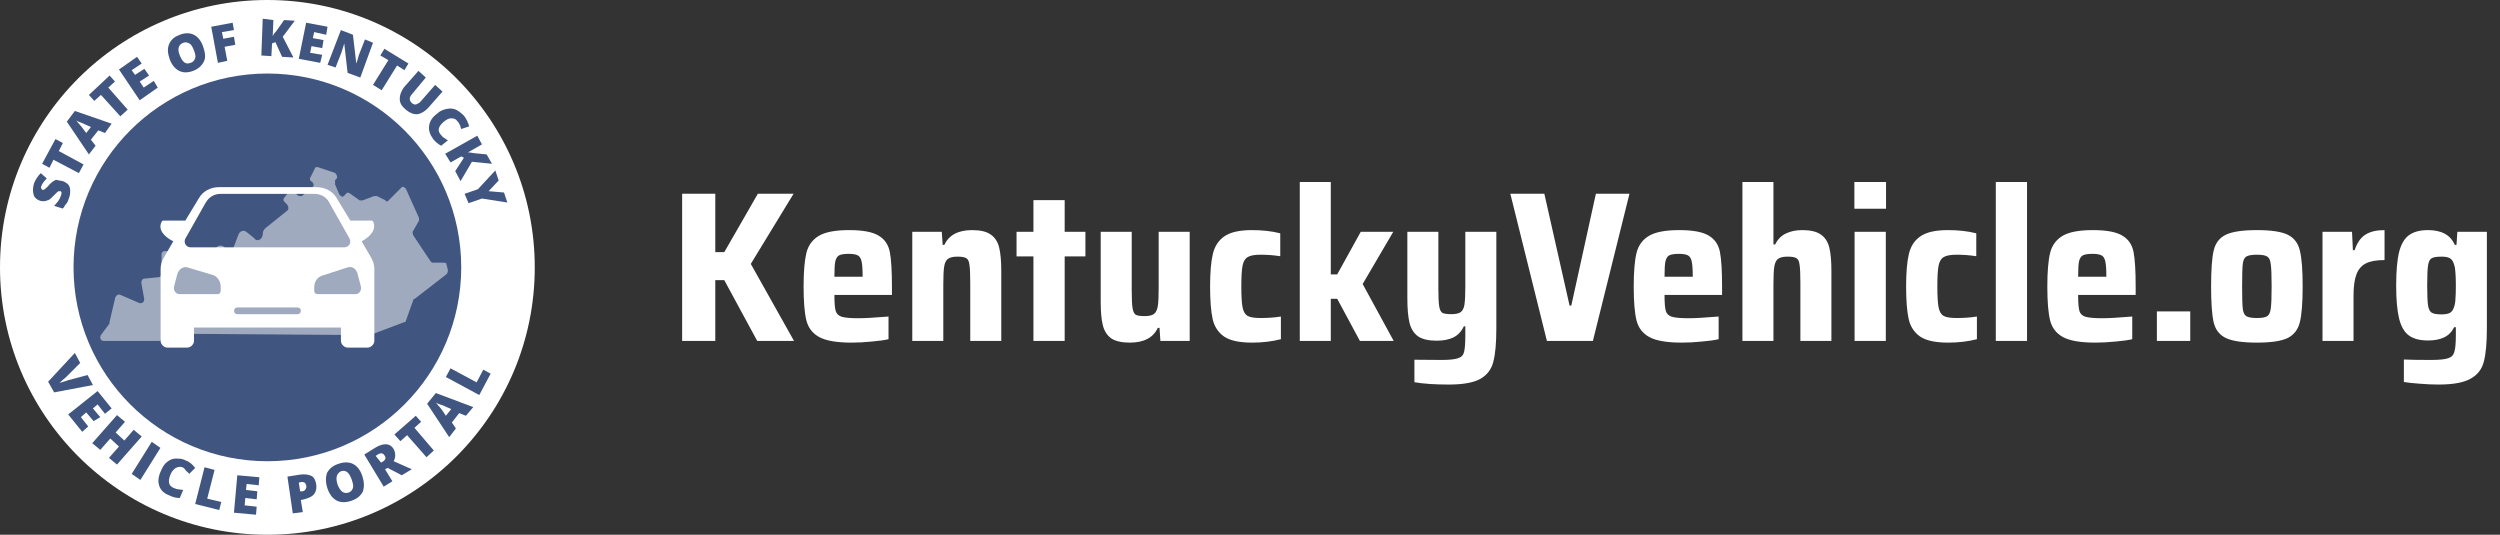
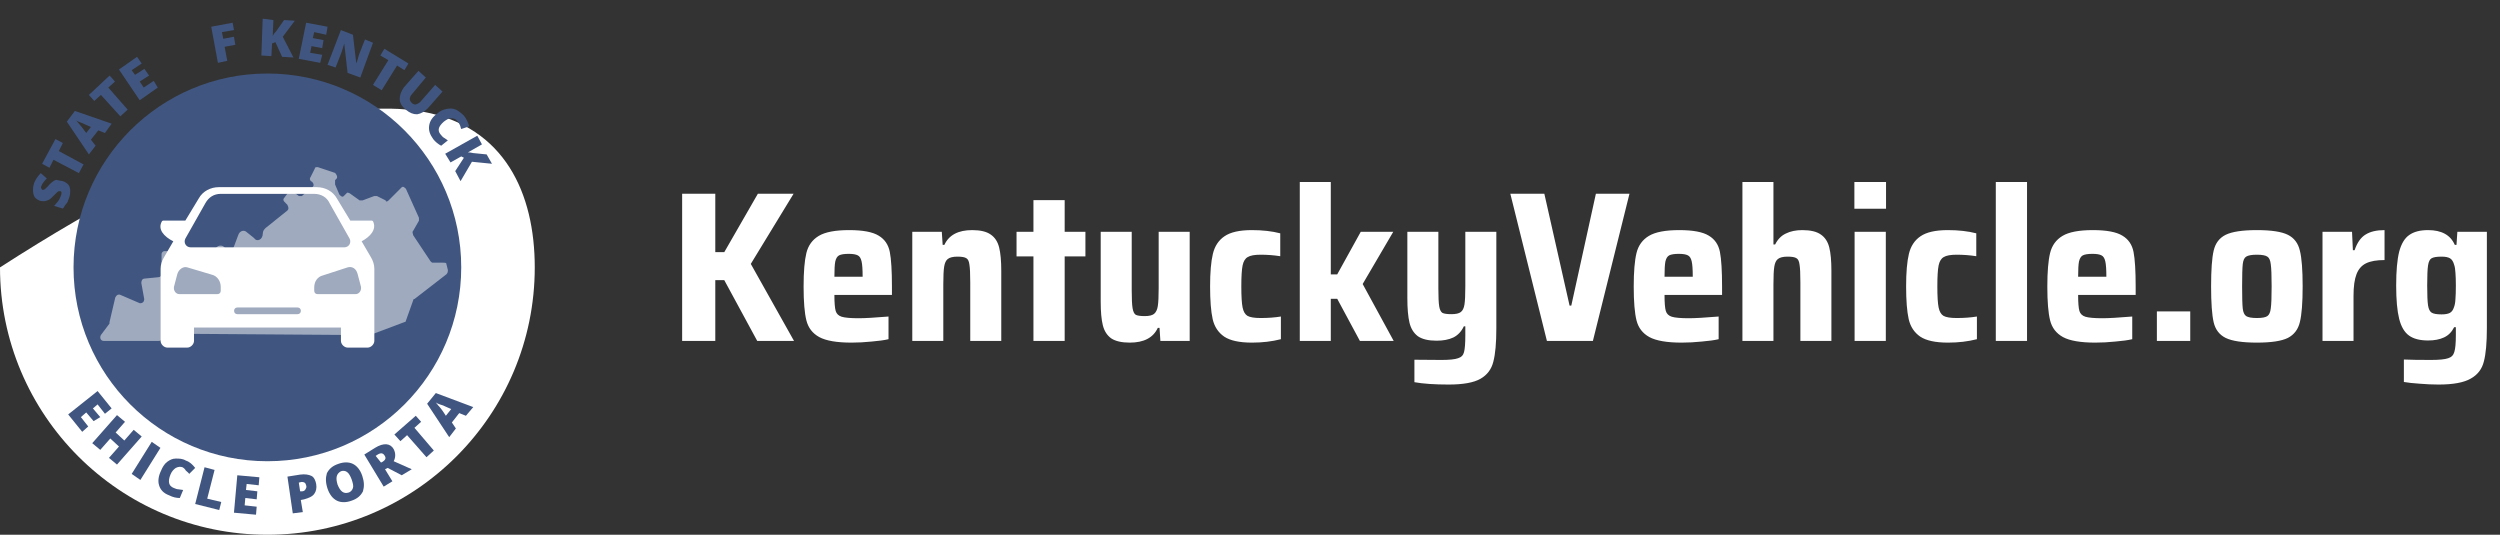
<svg xmlns="http://www.w3.org/2000/svg" width="374" height="80" viewBox="0 0 374 80" fill="none">
  <rect x="0" y="0" width="374" height="80" fill="#333333" stroke="none" />
  <g clip-path="url(#clip0_168_4785)">
-     <path fill-rule="evenodd" clip-rule="evenodd" d="M40 80C17.909 80 0 62.091 0 40C0 17.909 17.909 0 40 0C62.091 0 80 17.909 80 40C80 62.091 62.091 80 40 80Z" fill="white" />
+     <path fill-rule="evenodd" clip-rule="evenodd" d="M40 80C17.909 80 0 62.091 0 40C62.091 0 80 17.909 80 40C80 62.091 62.091 80 40 80Z" fill="white" />
    <path fill-rule="evenodd" clip-rule="evenodd" d="M40 69C23.984 69 11 56.016 11 40C11 23.984 23.984 11 40 11C56.016 11 69 23.984 69 40C69 56.016 56.016 69 40 69Z" fill="#405680" />
    <path d="M55.319 50.133L60.511 48.183C60.727 48.183 60.727 47.967 60.727 47.967L61.809 44.933C61.809 44.933 61.809 44.717 62.025 44.717L66.784 41.033C67 40.817 67 40.6 67 40.383L66.784 39.517C66.784 39.3 66.567 39.3 66.351 39.3H64.837C64.621 39.3 64.621 39.3 64.404 39.083L61.809 35.183C61.809 34.967 61.592 34.75 61.809 34.533L62.674 33.017C62.674 32.8 62.674 32.583 62.674 32.583L60.727 28.25C60.511 28.033 60.294 27.817 60.078 28.033L58.131 29.983C57.915 30.2 57.699 30.2 57.699 29.983L56.401 29.333C56.401 29.333 56.184 29.333 55.968 29.333L54.237 29.983C54.021 29.983 54.021 29.983 53.805 29.983L52.291 28.9C52.074 28.9 52.074 28.683 51.858 28.9L51.425 29.333C51.209 29.55 50.993 29.333 50.776 29.117L50.128 27.6C50.128 27.383 50.128 27.167 50.128 26.95L50.344 26.733C50.56 26.517 50.344 26.083 50.128 25.867L47.532 25C47.316 25 47.099 25 47.099 25.217L46.45 26.517C46.234 26.733 46.45 27.167 46.667 27.167C46.883 27.383 47.099 27.817 46.667 28.033L45.152 29.333C44.936 29.333 44.72 29.333 44.72 29.333L43.855 28.683C43.638 28.467 43.422 28.683 43.206 28.683L42.557 29.55C42.34 29.767 42.34 29.983 42.557 30.2L42.989 30.633C43.206 31.067 43.206 31.283 42.989 31.5L39.745 34.1C39.528 34.317 39.312 34.533 39.312 34.967C39.312 35.833 38.447 36.267 38.014 35.617L36.932 34.75C36.5 34.317 35.851 34.533 35.635 35.183L34.986 36.917C34.769 37.567 33.904 37.783 33.688 37.133C33.255 36.483 32.39 36.7 32.174 37.35L31.957 38C31.741 38.65 31.092 38.65 30.659 38.217L30.227 37.783C30.227 37.567 30.011 37.567 29.794 37.567H24.603C24.386 37.567 24.17 37.783 24.17 38V41.033C24.17 41.25 23.954 41.467 23.737 41.467L21.574 41.683C21.358 41.683 21.142 41.9 21.142 42.333L21.574 44.717C21.574 45.15 21.358 45.367 20.925 45.367L17.897 44.067C17.681 44.067 17.464 44.067 17.248 44.5L16.383 48.183C16.383 48.183 16.383 48.183 16.383 48.4L15.085 50.133C14.868 50.567 15.085 51 15.518 51H23.737C23.954 51 23.954 51 24.17 50.783L24.603 50.133C24.603 49.917 24.819 49.917 25.035 49.917L55.319 50.133Z" fill="#9FAABF" />
    <path d="M55.501 38.5L54.102 36.1C55.401 35.4 56.4 34.3 55.8 33.1C55.7 33 55.6 33 55.6 33H52.403L50.405 29.7C49.806 28.6 48.607 28 47.408 28H32.721C31.522 28 30.323 28.6 29.724 29.7L27.726 33H24.429C24.429 33 24.329 33 24.229 33.1C23.529 34.3 24.529 35.4 25.927 36.1L24.529 38.5C24.229 39 24.029 39.6 24.029 40.2V51C24.029 51.5 24.529 52 25.028 52H28.026C28.525 52 29.024 51.5 29.024 51V49H51.005V51C51.005 51.5 51.504 52 52.004 52H55.001C55.501 52 56 51.5 56 51V40.2C56 39.6 55.8 39 55.501 38.5ZM27.726 35.7L30.723 30.4C31.223 29.5 32.022 29 33.021 29H47.008C48.007 29 48.907 29.5 49.306 30.4L52.303 35.7C52.603 36.3 52.203 37 51.504 37H28.525C27.826 37 27.426 36.3 27.726 35.7ZM33.021 43.5C33.021 43.8 32.821 44 32.521 44H26.826C26.327 44 25.927 43.5 26.027 42.9L26.527 41C26.727 40.3 27.426 39.8 28.026 40L31.722 41.1C32.521 41.3 33.021 42.1 33.021 42.9V43.5ZM44.511 47H35.519C35.219 47 35.019 46.8 35.019 46.5C35.019 46.2 35.219 46 35.519 46H44.511C44.81 46 45.01 46.2 45.01 46.5C45.01 46.8 44.81 47 44.511 47ZM53.203 44H47.508C47.208 44 47.008 43.8 47.008 43.5V43C47.008 42.1 47.508 41.4 48.307 41.2L52.004 40C52.703 39.8 53.303 40.2 53.502 41L54.002 42.9C54.102 43.5 53.702 44 53.203 44Z" fill="white" />
-     <path d="M13.1 56.1L13.9 57.6L8.1 58.7L7.2 57.1L11.2 52.8L12 54.3L9.9 56.4C9.4 56.8 9.1 57.1 8.9 57.3C9.1 57.2 9.3 57.2 9.5 57.1C9.8 57 10 57 10.1 56.9L13.1 56.1Z" fill="#405680" />
    <path d="M12.3 64.6L10.2 62L14.6 58.5L16.7 61.1L15.7 61.9L14.6 60.5L13.9 61.1L15 62.4L14 63L12.9 61.7L12.1 62.4L13.2 63.8L12.3 64.6Z" fill="#405680" />
    <path d="M17.5 69.5L16.3 68.5L17.8 66.8L16.5 65.6L15 67.3L13.8 66.3L17.5 62.1L18.7 63.1L17.3 64.7L18.6 65.9L20 64.3L21.2 65.3L17.5 69.5Z" fill="#405680" />
    <path d="M19.7 70.9L22.7 66.1L24 67L21 71.8L19.7 70.9Z" fill="#405680" />
    <path d="M27.3 69.9C27 69.8 26.7 69.8 26.3 70C26 70.2 25.7 70.5 25.5 71C25.1 72 25.2 72.7 26 73C26.2 73.1 26.5 73.2 26.7 73.2C26.9 73.2 27.2 73.3 27.4 73.3L26.9 74.5C26.4 74.5 25.9 74.4 25.3 74.1C24.5 73.8 24 73.3 23.8 72.6C23.6 72 23.7 71.2 24.1 70.4C24.3 69.9 24.6 69.4 25 69.1C25.4 68.8 25.8 68.6 26.3 68.6C26.8 68.6 27.3 68.6 27.8 68.9C28.4 69.1 28.8 69.5 29.2 70L28.3 70.9C28.2 70.7 28 70.6 27.8 70.4C27.7 70.2 27.5 70 27.3 69.9Z" fill="#405680" />
    <path d="M29.2 75.4L30.6 69.9L32.1 70.3L31 74.6L33.1 75.1L32.8 76.3L29.2 75.4Z" fill="#405680" />
    <path d="M38.3 77L35 76.7L35.5 71.1L38.8 71.4L38.7 72.6L36.9 72.4L36.8 73.3L38.5 73.5L38.4 74.7L36.7 74.5L36.6 75.6L38.4 75.8L38.3 77Z" fill="#405680" />
    <path d="M47.3 72.4C47.4 73 47.3 73.5 47 73.9C46.7 74.3 46.2 74.5 45.5 74.7L45 74.8L45.3 76.6L43.8 76.8L43 71.3L44.9 71C45.6 70.9 46.2 71 46.6 71.2C47 71.4 47.2 71.9 47.3 72.4ZM44.9 73.5H45.2C45.4 73.5 45.6 73.4 45.7 73.2C45.8 73 45.9 72.9 45.8 72.6C45.7 72.2 45.5 72.1 45.1 72.1L44.7 72.2L44.9 73.5Z" fill="#405680" />
    <path d="M54.2 71.2C54.5 72.1 54.5 72.8 54.3 73.5C54 74.1 53.5 74.6 52.6 74.9C51.8 75.2 51 75.2 50.4 74.9C49.8 74.6 49.3 74 49 73.1C48.7 72.2 48.7 71.5 48.9 70.8C49.2 70.2 49.7 69.7 50.6 69.4C51.4 69.1 52.2 69.1 52.8 69.4C53.4 69.7 53.9 70.3 54.2 71.2ZM50.5 72.5C50.9 73.5 51.4 73.9 52.1 73.7C52.5 73.6 52.7 73.3 52.8 73C52.9 72.7 52.8 72.3 52.6 71.7C52.4 71.2 52.2 70.8 51.9 70.6C51.6 70.4 51.3 70.4 51 70.5C50.3 70.9 50.2 71.5 50.5 72.5Z" fill="#405680" />
    <path d="M57.6 70.2L58.7 72L57.4 72.8L54.5 68L56.1 67C57.4 66.2 58.4 66.3 58.9 67.2C59.2 67.8 59.2 68.4 58.9 69L61.6 70.2L60.1 71.1L58 70L57.6 70.2ZM57 69.2L57.2 69.1C57.7 68.8 57.8 68.5 57.5 68.1C57.3 67.8 57 67.7 56.5 68L56.2 68.2L57 69.2Z" fill="#405680" />
    <path d="M64.9 67.4L63.8 68.4L60.9 65.1L59.9 66L59 65L62.2 62.2L63 63.1L62 64L64.9 67.4Z" fill="#405680" />
    <path d="M69.7 62.2L68.7 61.8L67.6 63.2L68.2 64.1L67.2 65.4L63.9 60.4L65.2 58.8L70.8 60.9L69.7 62.2ZM67.5 61.2L66.6 60.8C66.4 60.7 66.2 60.6 65.8 60.5C65.5 60.4 65.3 60.3 65.2 60.2C65.3 60.3 65.4 60.5 65.6 60.7C65.8 60.9 66.2 61.4 66.7 62.2L67.5 61.2Z" fill="#405680" />
-     <path d="M71.7 59.1L66.7 56.4L67.4 55.1L71.3 57.2L72.3 55.3L73.4 55.9L71.7 59.1Z" fill="#405680" />
    <path d="M9.4 27.1C9.7 27.2 10 27.4 10.2 27.6C10.4 27.8 10.5 28.2 10.5 28.5C10.5 28.8 10.5 29.2 10.3 29.7C10.2 30 10.1 30.3 9.9 30.5C9.7 30.7 9.6 31 9.4 31.2L8.1 30.8C8.3 30.6 8.5 30.3 8.7 30.1C8.9 29.8 9 29.6 9.1 29.3C9.2 29.1 9.2 28.9 9.2 28.8C9.2 28.7 9.1 28.6 9 28.6C8.9 28.6 8.9 28.6 8.8 28.6C8.7 28.6 8.7 28.7 8.6 28.7C8.5 28.8 8.3 29 8 29.3C7.7 29.6 7.5 29.8 7.3 29.9C7 30 6.8 30.1 6.6 30.1C6.4 30.1 6.1 30.1 5.9 30C5.4 29.8 5.1 29.5 5 29C4.9 28.6 4.9 28 5.1 27.4C5.3 26.9 5.6 26.4 6.1 25.9L7 26.7C6.6 27.1 6.3 27.5 6.2 27.8C6.1 28 6.1 28.1 6.2 28.2C6.2 28.3 6.3 28.4 6.4 28.4C6.5 28.4 6.6 28.4 6.7 28.3C6.8 28.2 7.1 28 7.4 27.6C7.8 27.2 8.1 27 8.4 26.9C8.7 27 9 27 9.4 27.1Z" fill="#405680" />
    <path d="M12.5 24.6L11.8 25.9L8 23.9L7.4 25.1L6.3 24.5L8.3 20.8L9.4 21.4L8.8 22.6L12.5 24.6Z" fill="#405680" />
    <path d="M15.7 19.9L14.7 19.5L13.6 20.9L14.3 21.8L13.3 23.1L10 18.2L11.2 16.6L16.7 18.5L15.7 19.9ZM13.6 19L12.7 18.6C12.5 18.5 12.3 18.4 12 18.3C11.7 18.2 11.5 18.1 11.4 18C11.5 18.1 11.6 18.3 11.8 18.5C12 18.7 12.4 19.2 12.9 19.9L13.6 19Z" fill="#405680" />
    <path d="M19.1 16.4L18 17.4L15.1 14.2L14.1 15.1L13.3 14.2L16.4 11.3L17.2 12.2L16.2 13.1L19.1 16.4Z" fill="#405680" />
    <path d="M23.6 13.1L20.9 15L17.8 10.4L20.5 8.5L21.2 9.5L19.7 10.5L20.2 11.2L21.6 10.3L22.3 11.3L20.9 12.2L21.5 13.1L23 12.1L23.6 13.1Z" fill="#405680" />
-     <path d="M30.4 7C30.7 7.9 30.8 8.6 30.5 9.2C30.2 9.8 29.7 10.3 28.9 10.6C28.1 10.9 27.4 10.9 26.8 10.6C26.2 10.3 25.7 9.7 25.4 8.9C25.1 8 25 7.3 25.3 6.6C25.6 5.9 26.1 5.5 26.9 5.2C27.7 4.9 28.4 4.9 29 5.2C29.6 5.5 30.1 6.1 30.4 7ZM26.9 8.3C27.3 9.3 27.8 9.7 28.5 9.4C28.9 9.3 29.1 9 29.2 8.7C29.3 8.4 29.2 8 29 7.5C28.8 7 28.6 6.6 28.3 6.5C28 6.3 27.7 6.3 27.4 6.4C26.7 6.7 26.5 7.3 26.9 8.3Z" fill="#405680" />
    <path d="M34 9.1L32.6 9.4L31.6 4L34.8 3.4L35 4.5L33.2 4.8L33.4 5.8L35 5.5L35.2 6.7L33.6 7L34 9.1Z" fill="#405680" />
    <path d="M43.9 8.6L42.2 8.5L41.2 6.3L40.7 6.5L40.6 8.4L39.1 8.3L39.3 2.8L40.9 3L40.8 5.4C40.9 5.2 41 5 41.3 4.7L42.5 3L44.1 3.1L42.3 5.5L43.9 8.6Z" fill="#405680" />
    <path d="M47.9 9.4L44.7 8.8L45.8 3.4L49 4L48.8 5.2L47 4.8L46.8 5.7L48.4 6L48.2 7.2L46.6 6.9L46.4 7.9L48.2 8.2L47.9 9.4Z" fill="#405680" />
    <path d="M53.9 11.6L52 10.9L51.5 6.5C51.3 7.1 51.2 7.5 51.1 7.8L50.2 10.1L49 9.7L51 4.5L52.8 5.2L53.3 9.5C53.5 9 53.6 8.5 53.7 8.2L54.6 5.9L55.8 6.4L53.9 11.6Z" fill="#405680" />
    <path d="M57.1 13.5L55.8 12.7L58.1 9L56.9 8.3L57.5 7.3L61.1 9.5L60.5 10.5L59.4 9.8L57.1 13.5Z" fill="#405680" />
    <path d="M66.2 13.7L64 16.2C63.5 16.7 63 17 62.4 17.1C61.8 17.1 61.3 16.9 60.7 16.4C60.1 15.9 59.8 15.4 59.8 14.8C59.8 14.2 60 13.7 60.4 13.1L62.6 10.6L63.7 11.6L61.7 14C61.4 14.3 61.3 14.6 61.3 14.8C61.3 15 61.4 15.2 61.6 15.4C61.8 15.6 62.1 15.7 62.3 15.6C62.5 15.5 62.8 15.4 63 15.1L65.1 12.7L66.2 13.7Z" fill="#405680" />
    <path d="M68.4 18.1C68.2 17.8 67.9 17.7 67.5 17.7C67.1 17.7 66.8 17.9 66.4 18.2C65.6 18.9 65.4 19.5 65.9 20.1C66.1 20.3 66.2 20.5 66.4 20.6C66.6 20.7 66.8 20.9 67 21L66 21.8C65.6 21.6 65.1 21.2 64.8 20.8C64.3 20.1 64.1 19.5 64.2 18.8C64.3 18.1 64.7 17.5 65.4 17C65.8 16.6 66.3 16.4 66.8 16.3C67.3 16.2 67.7 16.2 68.2 16.4C68.6 16.6 69 16.9 69.4 17.3C69.8 17.8 70 18.3 70.2 18.9L69 19.3C68.9 19.1 68.9 18.9 68.8 18.7C68.7 18.5 68.6 18.3 68.4 18.1Z" fill="#405680" />
    <path d="M68.9 27.1L68.1 25.6L69.4 23.6L69 23.4L67.4 24.3L66.6 23L71.4 20.3L72.1 21.6L70 22.8C70.2 22.8 70.4 22.8 70.8 22.9L72.8 23.1L73.6 24.5L70.6 24.2L68.9 27.1Z" fill="#405680" />
-     <path d="M73.1 28.6L75.4 28.8L75.9 30.3L72.1 29.7L70.1 30.4L69.5 29L71.5 28.3L74.1 25.5L74.6 27L73.1 28.6Z" fill="#405680" />
  </g>
  <path d="M113.28 51L108.352 41.912H107.008V51H102.048V28.984H107.008V37.72H108.352L113.376 28.984H118.72L112.32 39.48L118.784 51H113.28ZM133.434 44.12H124.826C124.826 45.272 124.89 46.072 125.018 46.52C125.146 46.947 125.444 47.235 125.914 47.384C126.404 47.533 127.258 47.608 128.474 47.608C129.391 47.608 130.874 47.523 132.922 47.352V50.744C132.282 50.893 131.439 51.011 130.394 51.096C129.37 51.203 128.367 51.256 127.385 51.256C125.188 51.256 123.578 50.979 122.554 50.424C121.551 49.869 120.911 49.037 120.634 47.928C120.356 46.819 120.218 45.133 120.218 42.872C120.218 40.653 120.356 38.979 120.634 37.848C120.911 36.717 121.53 35.864 122.49 35.288C123.45 34.712 124.964 34.424 127.034 34.424C129.082 34.424 130.554 34.701 131.45 35.256C132.346 35.789 132.9 36.6 133.114 37.688C133.327 38.776 133.434 40.504 133.434 42.872V44.12ZM126.97 37.976C126.308 37.976 125.828 38.051 125.53 38.2C125.252 38.349 125.06 38.659 124.954 39.128C124.868 39.576 124.826 40.333 124.826 41.4H129.05C129.05 40.312 128.996 39.544 128.89 39.096C128.783 38.627 128.591 38.328 128.314 38.2C128.036 38.051 127.588 37.976 126.97 37.976ZM145.15 42.264C145.15 40.963 145.107 40.067 145.022 39.576C144.958 39.064 144.798 38.744 144.542 38.616C144.307 38.467 143.87 38.392 143.23 38.392C142.569 38.392 142.089 38.509 141.79 38.744C141.513 38.957 141.331 39.341 141.246 39.896C141.161 40.429 141.118 41.315 141.118 42.552V51H136.478V34.68H140.894L141.022 36.632H141.278C141.961 35.16 143.347 34.424 145.438 34.424C146.675 34.424 147.603 34.648 148.222 35.096C148.841 35.523 149.257 36.163 149.47 37.016C149.683 37.869 149.79 39.043 149.79 40.536V51H145.15V42.264ZM154.603 51V38.36H152.075V34.68H154.603V29.944H159.275V34.68H162.379V38.36H159.275V51H154.603ZM173.465 49.048H173.209C172.526 50.52 171.129 51.256 169.017 51.256C167.801 51.256 166.873 51.043 166.233 50.616C165.614 50.168 165.198 49.517 164.985 48.664C164.771 47.811 164.665 46.637 164.665 45.144V34.68H169.305V43.416C169.305 44.696 169.347 45.592 169.433 46.104C169.518 46.616 169.678 46.947 169.913 47.096C170.169 47.224 170.617 47.288 171.257 47.288C171.897 47.288 172.355 47.181 172.633 46.968C172.931 46.733 173.123 46.339 173.209 45.784C173.294 45.229 173.337 44.344 173.337 43.128V34.68H177.977V51H173.593L173.465 49.048ZM191.622 50.744C190.299 51.085 188.859 51.256 187.302 51.256C185.425 51.256 184.038 50.957 183.142 50.36C182.246 49.741 181.67 48.867 181.414 47.736C181.158 46.584 181.03 44.952 181.03 42.84C181.03 40.749 181.169 39.128 181.446 37.976C181.723 36.824 182.299 35.949 183.174 35.352C184.07 34.733 185.435 34.424 187.27 34.424C188.87 34.424 190.289 34.584 191.526 34.904V38.328C190.566 38.179 189.585 38.104 188.582 38.104C187.686 38.104 187.046 38.221 186.662 38.456C186.278 38.669 186.022 39.085 185.894 39.704C185.766 40.323 185.702 41.368 185.702 42.84C185.702 44.333 185.766 45.389 185.894 46.008C186.022 46.627 186.267 47.043 186.63 47.256C187.014 47.469 187.665 47.576 188.582 47.576C189.691 47.576 190.705 47.501 191.622 47.352V50.744ZM203.439 51L200.047 44.696H199.087V51H194.447V27.224H199.087V41.048H200.047L203.567 34.68H208.431L203.855 42.488L208.495 51H203.439ZM216.716 57.528C214.604 57.528 212.897 57.411 211.596 57.176V53.816C212.641 53.837 213.985 53.848 215.628 53.848C216.822 53.848 217.654 53.763 218.124 53.592C218.614 53.443 218.913 53.133 219.02 52.664C219.148 52.195 219.212 51.363 219.212 50.168V48.824H218.988C218.625 49.592 218.102 50.147 217.42 50.488C216.737 50.808 215.905 50.968 214.924 50.968C213.686 50.968 212.748 50.744 212.108 50.296C211.489 49.827 211.073 49.155 210.86 48.28C210.646 47.384 210.54 46.157 210.54 44.6V34.68H215.18V43.16C215.18 44.44 215.222 45.336 215.308 45.848C215.393 46.339 215.553 46.659 215.788 46.808C216.044 46.936 216.492 47 217.132 47C217.793 47 218.262 46.893 218.54 46.68C218.817 46.467 218.998 46.093 219.084 45.56C219.169 45.005 219.212 44.109 219.212 42.872V34.68H223.852V49.112C223.852 51.309 223.702 52.973 223.404 54.104C223.126 55.235 222.486 56.088 221.484 56.664C220.481 57.24 218.892 57.528 216.716 57.528ZM231.417 51L225.945 28.984H231.033L234.809 45.72H235.065L238.745 28.984H243.769L238.297 51H231.417ZM257.621 44.12H249.013C249.013 45.272 249.077 46.072 249.205 46.52C249.333 46.947 249.632 47.235 250.101 47.384C250.592 47.533 251.445 47.608 252.661 47.608C253.578 47.608 255.061 47.523 257.109 47.352V50.744C256.469 50.893 255.626 51.011 254.581 51.096C253.557 51.203 252.554 51.256 251.573 51.256C249.376 51.256 247.765 50.979 246.741 50.424C245.738 49.869 245.098 49.037 244.821 47.928C244.544 46.819 244.405 45.133 244.405 42.872C244.405 40.653 244.544 38.979 244.821 37.848C245.098 36.717 245.717 35.864 246.677 35.288C247.637 34.712 249.152 34.424 251.221 34.424C253.269 34.424 254.741 34.701 255.637 35.256C256.533 35.789 257.088 36.6 257.301 37.688C257.514 38.776 257.621 40.504 257.621 42.872V44.12ZM251.157 37.976C250.496 37.976 250.016 38.051 249.717 38.2C249.44 38.349 249.248 38.659 249.141 39.128C249.056 39.576 249.013 40.333 249.013 41.4H253.237C253.237 40.312 253.184 39.544 253.077 39.096C252.97 38.627 252.778 38.328 252.501 38.2C252.224 38.051 251.776 37.976 251.157 37.976ZM269.338 42.264C269.338 40.963 269.295 40.067 269.21 39.576C269.146 39.064 268.986 38.744 268.73 38.616C268.495 38.467 268.058 38.392 267.418 38.392C266.756 38.392 266.276 38.509 265.978 38.744C265.7 38.957 265.519 39.341 265.434 39.896C265.348 40.429 265.306 41.315 265.306 42.552V51H260.666V27.224H265.306V36.568H265.562C265.946 35.8 266.479 35.256 267.161 34.936C267.844 34.595 268.666 34.424 269.626 34.424C270.863 34.424 271.791 34.648 272.41 35.096C273.028 35.523 273.444 36.163 273.658 37.016C273.871 37.869 273.978 39.032 273.978 40.504V51H269.338V42.264ZM277.415 31.224V27.224H282.151V31.224H277.415ZM277.447 51V34.68H282.119V51H277.447ZM295.747 50.744C294.424 51.085 292.984 51.256 291.427 51.256C289.55 51.256 288.163 50.957 287.267 50.36C286.371 49.741 285.795 48.867 285.539 47.736C285.283 46.584 285.155 44.952 285.155 42.84C285.155 40.749 285.294 39.128 285.571 37.976C285.848 36.824 286.424 35.949 287.299 35.352C288.195 34.733 289.56 34.424 291.395 34.424C292.995 34.424 294.414 34.584 295.651 34.904V38.328C294.691 38.179 293.71 38.104 292.707 38.104C291.811 38.104 291.171 38.221 290.787 38.456C290.403 38.669 290.147 39.085 290.019 39.704C289.891 40.323 289.827 41.368 289.827 42.84C289.827 44.333 289.891 45.389 290.019 46.008C290.147 46.627 290.392 47.043 290.755 47.256C291.139 47.469 291.79 47.576 292.707 47.576C293.816 47.576 294.83 47.501 295.747 47.352V50.744ZM298.572 51V27.224H303.244V51H298.572ZM319.496 44.12H310.888C310.888 45.272 310.952 46.072 311.08 46.52C311.208 46.947 311.507 47.235 311.976 47.384C312.467 47.533 313.32 47.608 314.536 47.608C315.453 47.608 316.936 47.523 318.984 47.352V50.744C318.344 50.893 317.501 51.011 316.456 51.096C315.432 51.203 314.429 51.256 313.448 51.256C311.251 51.256 309.64 50.979 308.616 50.424C307.613 49.869 306.973 49.037 306.696 47.928C306.419 46.819 306.28 45.133 306.28 42.872C306.28 40.653 306.419 38.979 306.696 37.848C306.973 36.717 307.592 35.864 308.552 35.288C309.512 34.712 311.027 34.424 313.096 34.424C315.144 34.424 316.616 34.701 317.512 35.256C318.408 35.789 318.963 36.6 319.176 37.688C319.389 38.776 319.496 40.504 319.496 42.872V44.12ZM313.032 37.976C312.371 37.976 311.891 38.051 311.592 38.2C311.315 38.349 311.123 38.659 311.016 39.128C310.931 39.576 310.888 40.333 310.888 41.4H315.112C315.112 40.312 315.059 39.544 314.952 39.096C314.845 38.627 314.653 38.328 314.376 38.2C314.099 38.051 313.651 37.976 313.032 37.976ZM322.669 51V46.584H327.661V51H322.669ZM337.628 51.256C335.473 51.256 333.916 51.021 332.956 50.552C332.017 50.083 331.42 49.304 331.164 48.216C330.908 47.107 330.78 45.315 330.78 42.84C330.78 40.365 330.908 38.584 331.164 37.496C331.42 36.387 332.017 35.597 332.956 35.128C333.916 34.659 335.473 34.424 337.628 34.424C339.783 34.424 341.329 34.659 342.268 35.128C343.207 35.597 343.804 36.387 344.06 37.496C344.337 38.584 344.476 40.365 344.476 42.84C344.476 45.293 344.337 47.075 344.06 48.184C343.804 49.272 343.207 50.061 342.268 50.552C341.329 51.021 339.783 51.256 337.628 51.256ZM337.628 47.576C338.396 47.576 338.919 47.48 339.196 47.288C339.473 47.096 339.644 46.712 339.708 46.136C339.793 45.56 339.836 44.461 339.836 42.84C339.836 41.219 339.793 40.12 339.708 39.544C339.644 38.947 339.473 38.563 339.196 38.392C338.919 38.2 338.396 38.104 337.628 38.104C336.86 38.104 336.327 38.2 336.028 38.392C335.751 38.563 335.58 38.936 335.516 39.512C335.452 40.088 335.42 41.197 335.42 42.84C335.42 44.483 335.452 45.592 335.516 46.168C335.58 46.723 335.751 47.096 336.028 47.288C336.327 47.48 336.86 47.576 337.628 47.576ZM347.447 34.68H351.863L351.991 37.432H352.247C352.631 36.301 353.175 35.523 353.879 35.096C354.583 34.648 355.532 34.424 356.727 34.424V38.904C355.553 38.904 354.636 39.064 353.975 39.384C353.313 39.704 352.833 40.248 352.535 41.016C352.236 41.784 352.087 42.861 352.087 44.248V51H347.447V34.68ZM364.804 57.528C363.886 57.528 362.937 57.485 361.956 57.4C360.996 57.336 360.217 57.251 359.62 57.144V53.784C360.558 53.827 361.902 53.848 363.652 53.848C364.889 53.848 365.753 53.763 366.244 53.592C366.734 53.443 367.044 53.123 367.172 52.632C367.321 52.163 367.396 51.32 367.396 50.104V48.952H367.14C366.777 49.677 366.265 50.189 365.604 50.488C364.964 50.787 364.174 50.936 363.236 50.936C362.02 50.936 361.07 50.691 360.388 50.2C359.705 49.709 359.214 48.877 358.916 47.704C358.617 46.509 358.468 44.845 358.468 42.712C358.468 40.536 358.617 38.851 358.916 37.656C359.236 36.461 359.737 35.629 360.42 35.16C361.102 34.669 362.041 34.424 363.236 34.424C365.262 34.424 366.596 35.16 367.236 36.632H367.492L367.62 34.68H372.036V49.08C372.036 51.277 371.886 52.941 371.588 54.072C371.31 55.203 370.66 56.056 369.636 56.632C368.612 57.229 367.001 57.528 364.804 57.528ZM365.252 47.032C365.806 47.032 366.222 46.957 366.5 46.808C366.777 46.659 366.98 46.381 367.108 45.976C367.236 45.656 367.31 45.251 367.332 44.76C367.374 44.269 367.396 43.587 367.396 42.712C367.396 41.901 367.374 41.261 367.332 40.792C367.31 40.301 367.246 39.907 367.14 39.608C367.012 39.139 366.809 38.819 366.532 38.648C366.254 38.477 365.828 38.392 365.252 38.392C364.526 38.392 364.025 38.477 363.748 38.648C363.492 38.797 363.321 39.149 363.236 39.704C363.15 40.259 363.108 41.261 363.108 42.712C363.108 44.141 363.15 45.133 363.236 45.688C363.321 46.243 363.502 46.605 363.78 46.776C364.057 46.947 364.548 47.032 365.252 47.032Z" fill="white" />
  <defs>
    <clipPath id="clip0_168_4785">
      <rect width="80" height="80" fill="white" />
    </clipPath>
  </defs>
</svg>